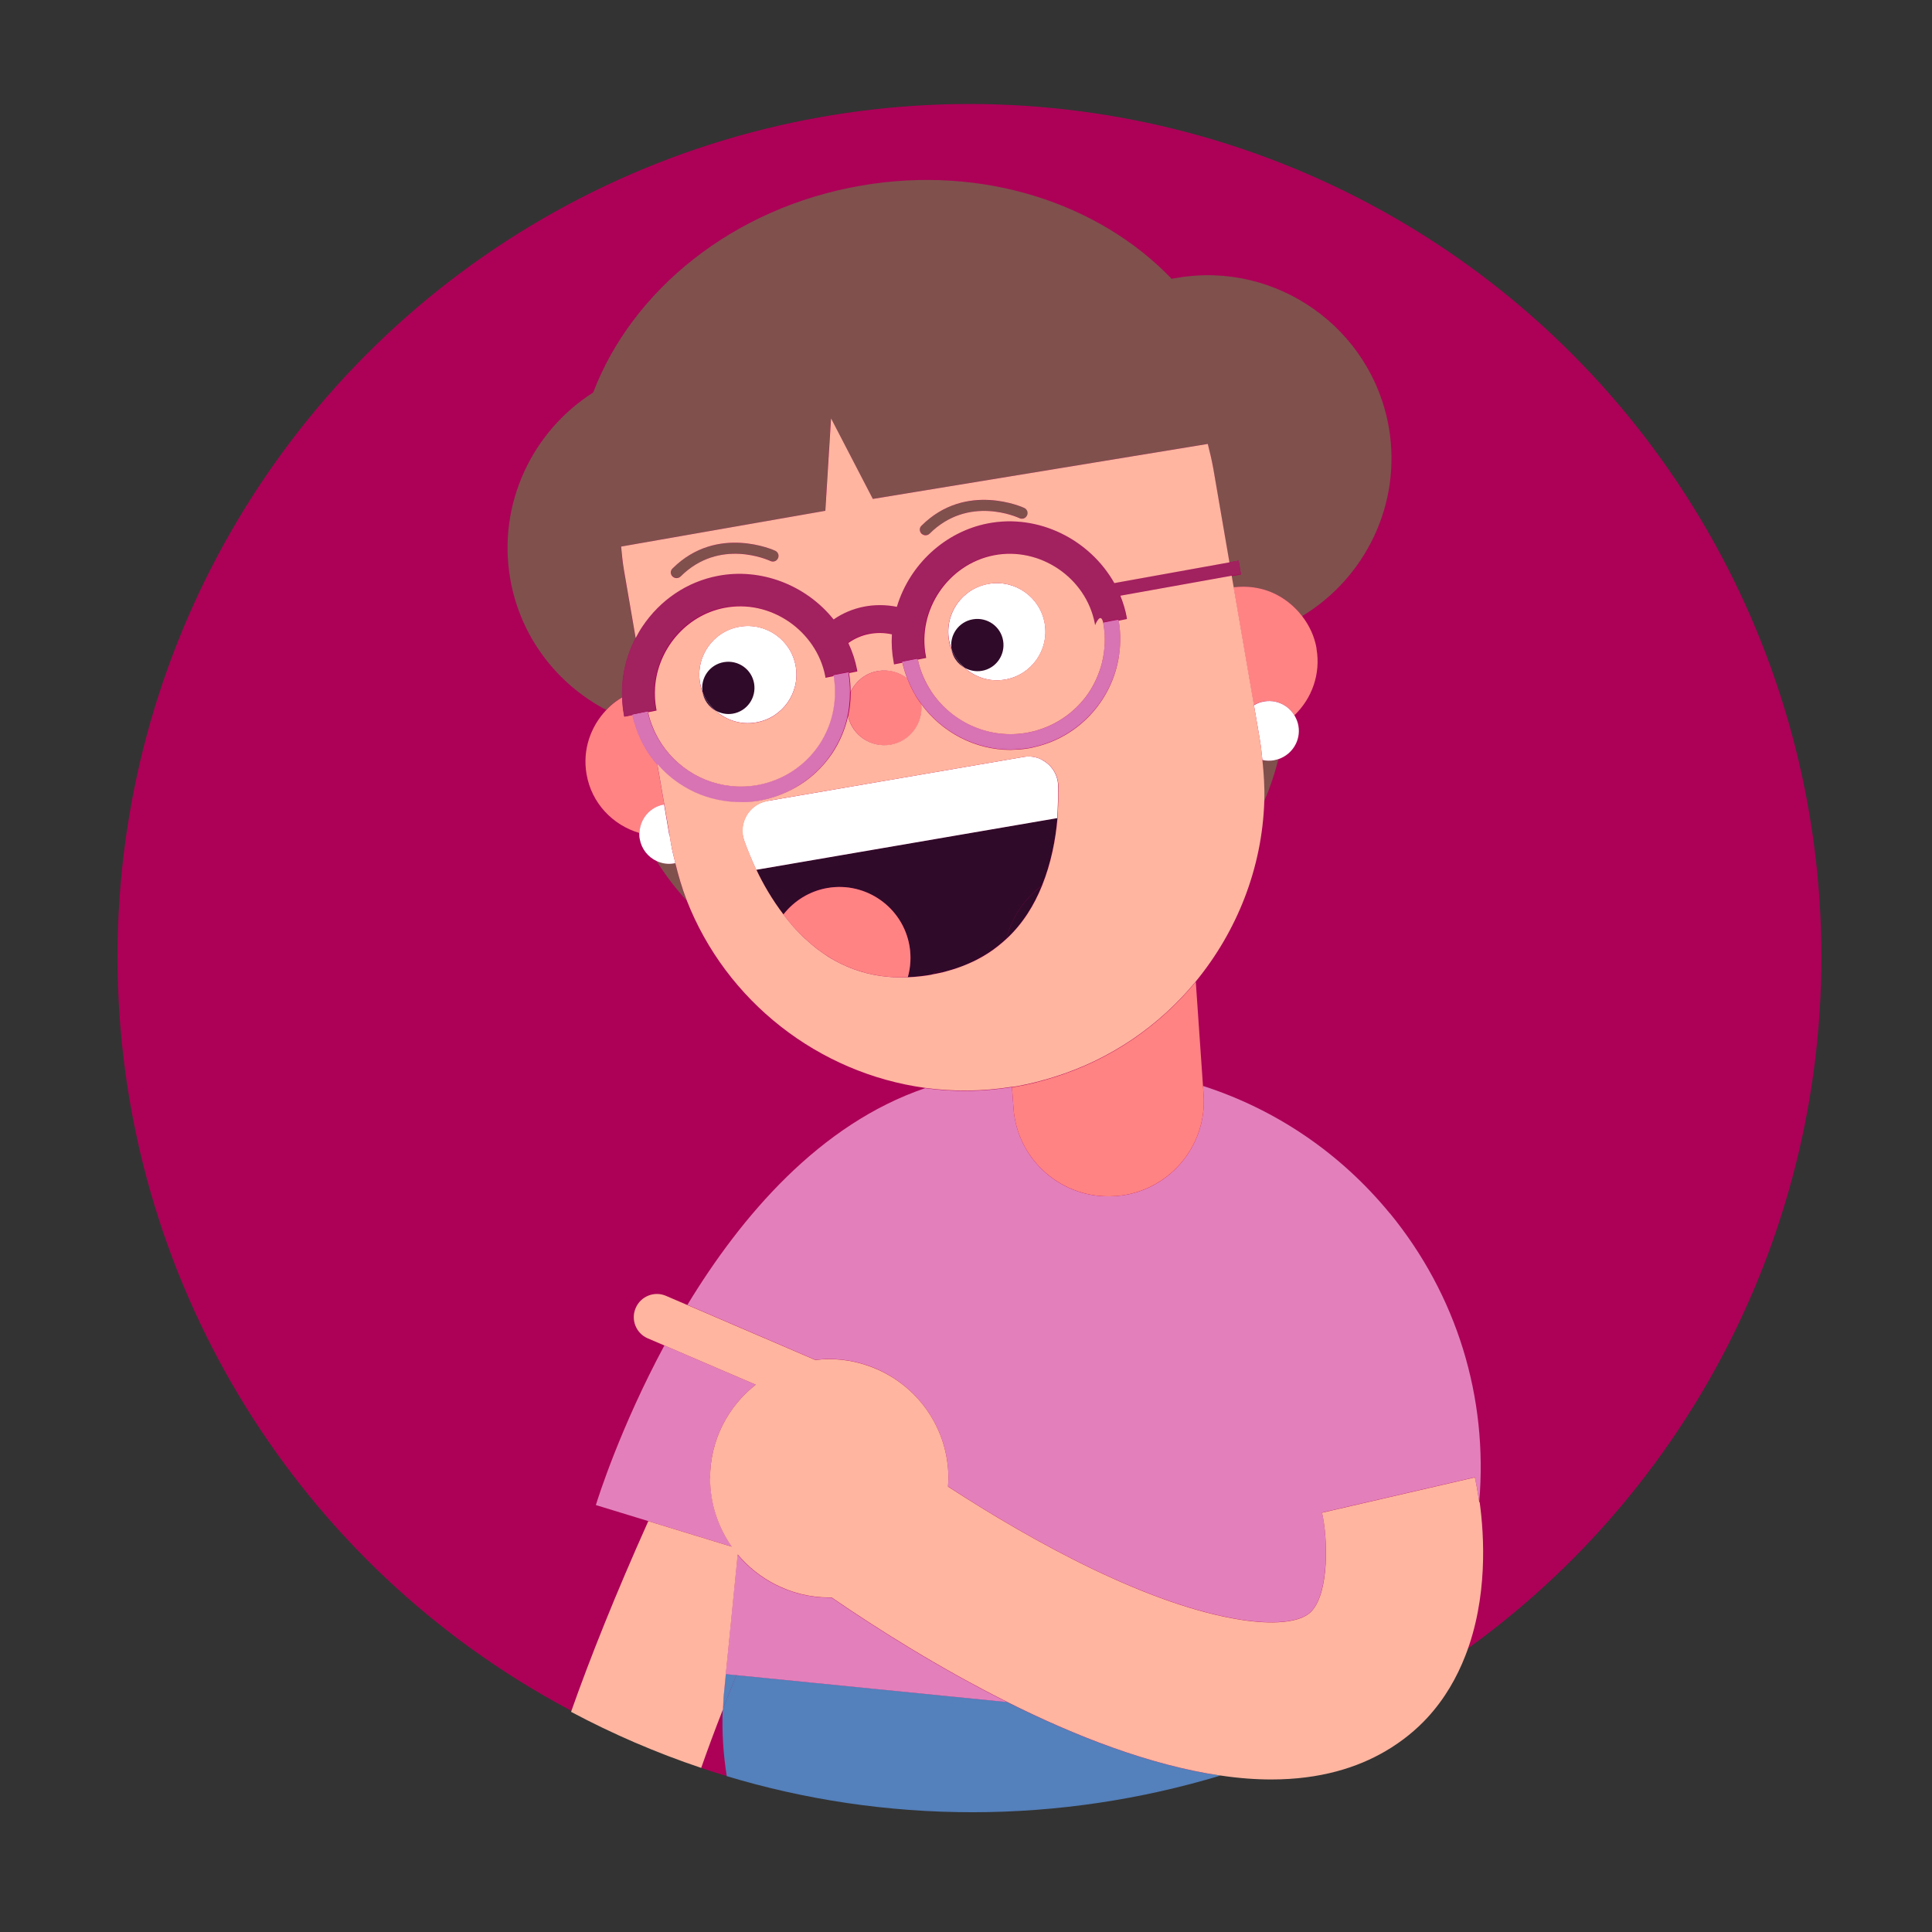
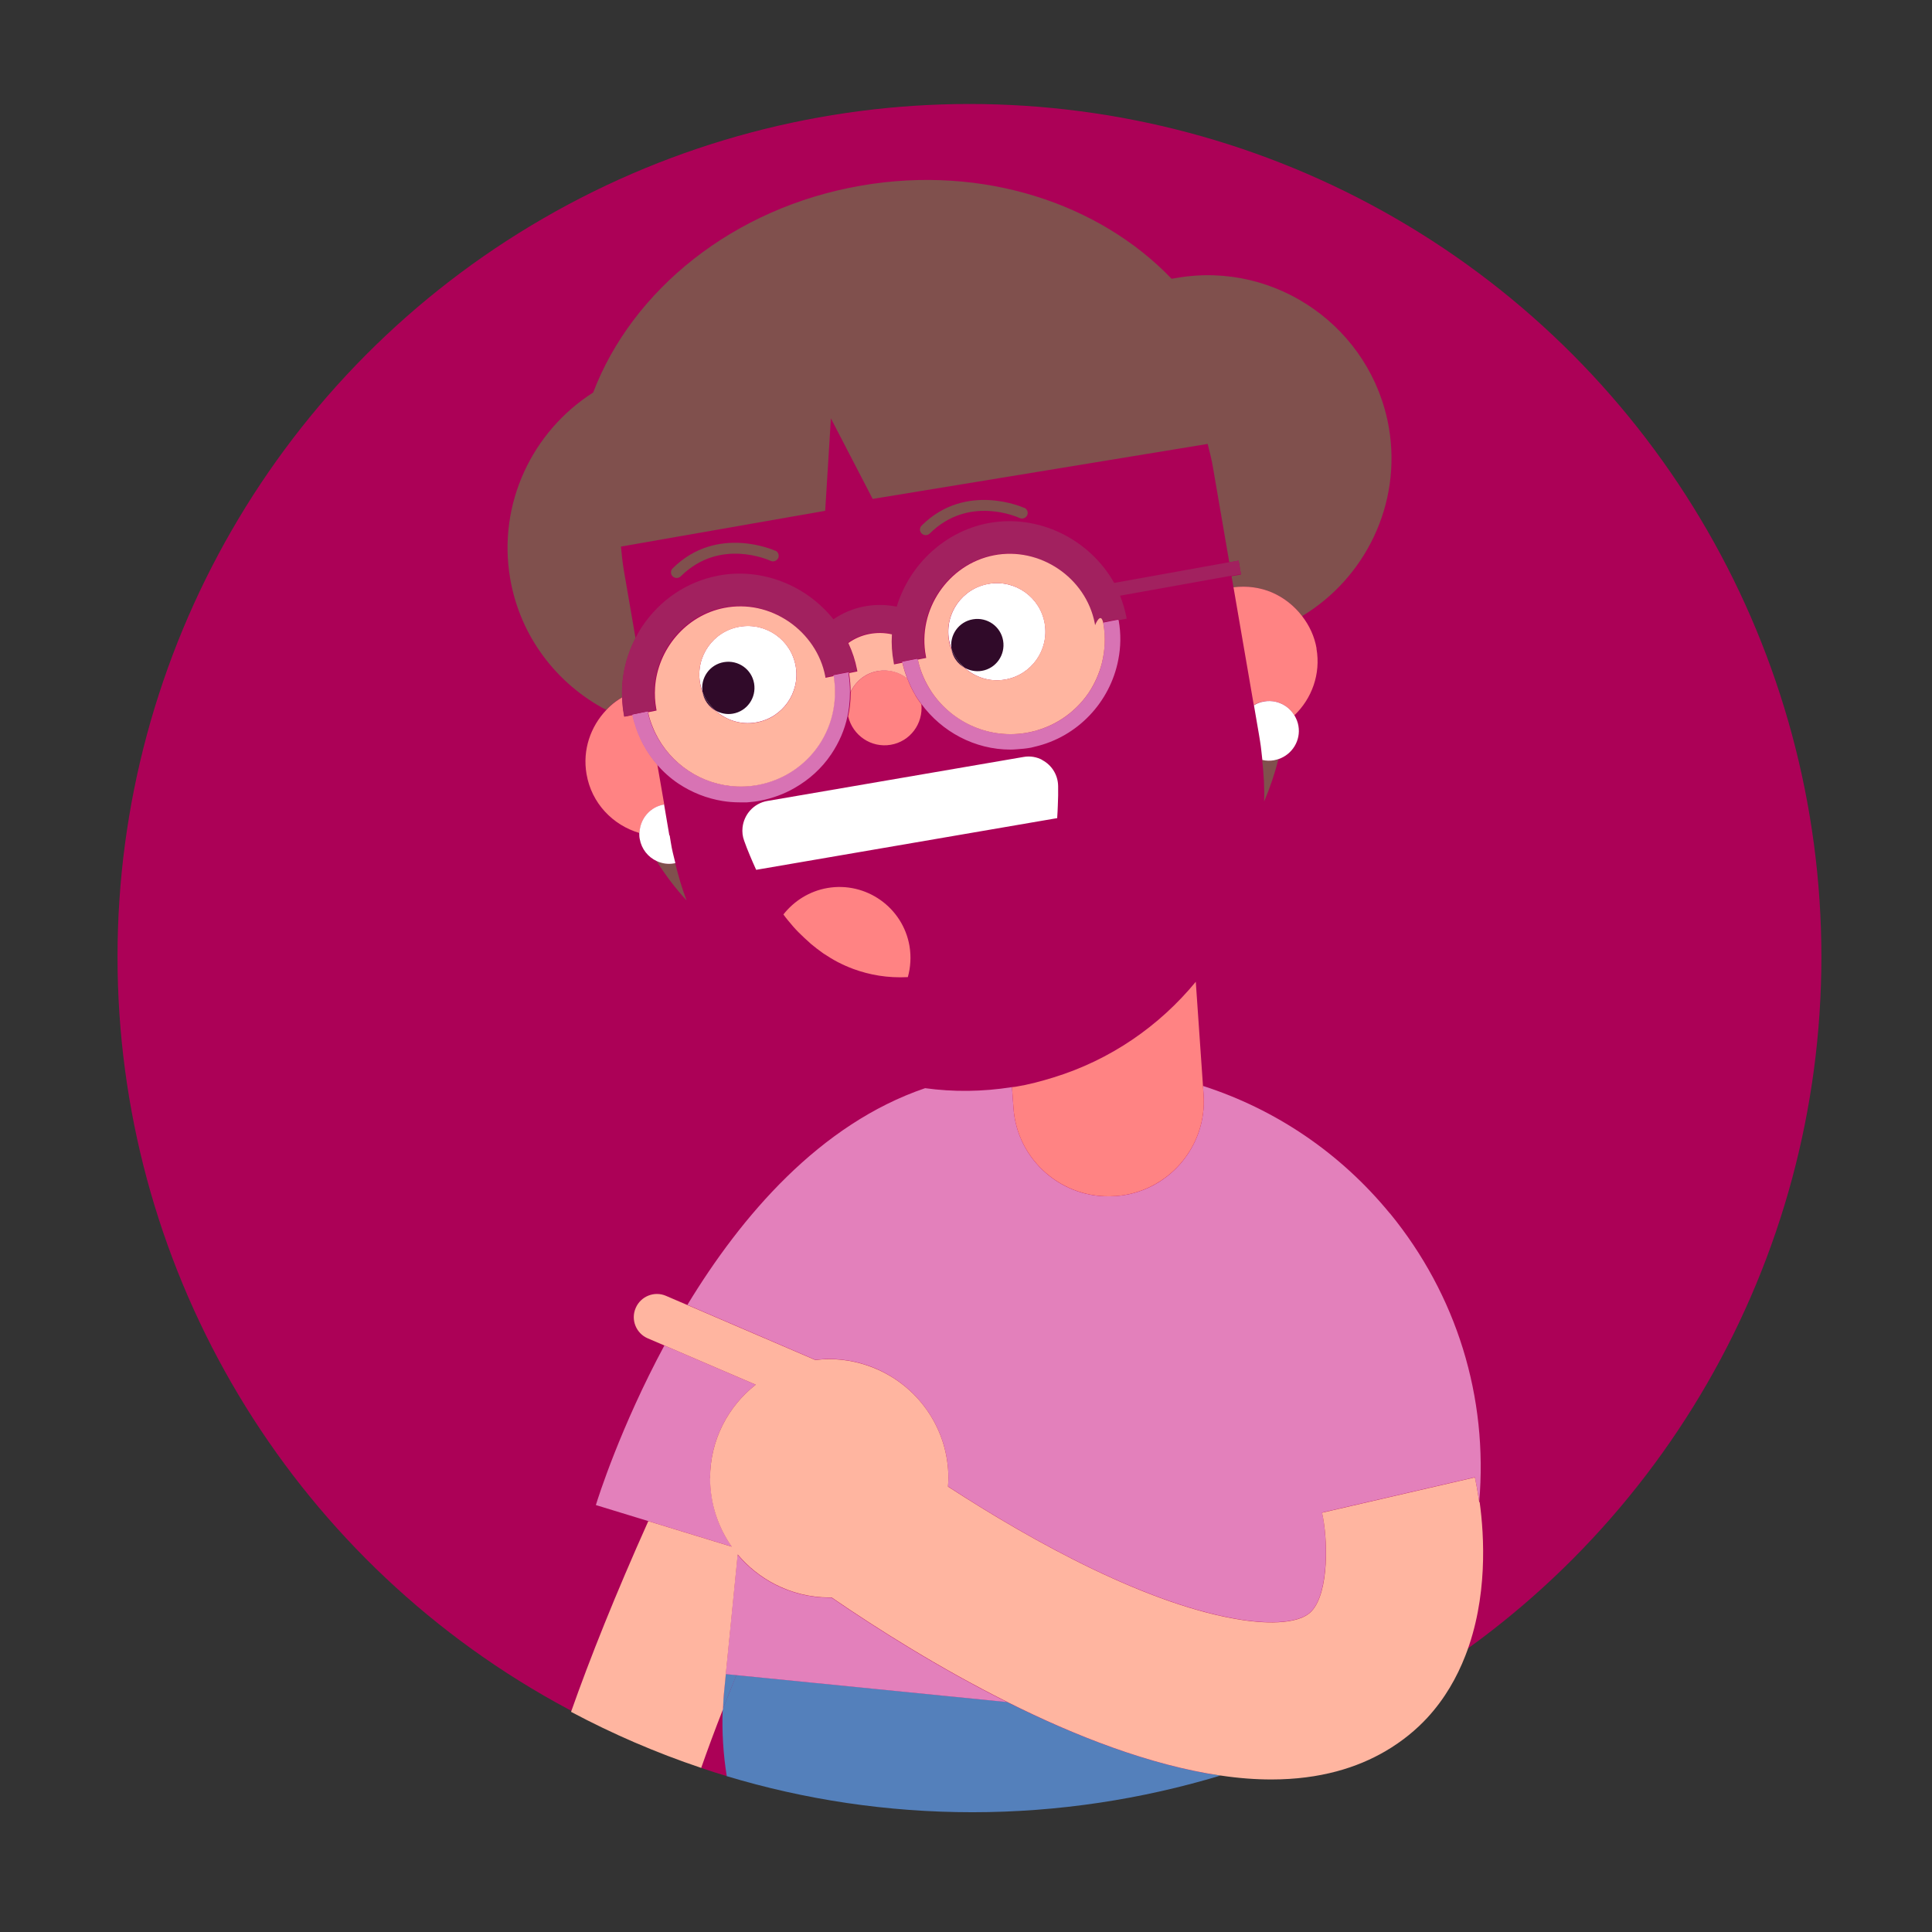
<svg xmlns="http://www.w3.org/2000/svg" id="Capa_1" viewBox="0 0 128.56 128.56">
  <rect x="0" y="0" width="128.56" height="128.56" fill="#333333" stroke="none" />
  <defs>
    <style>.cls-1{fill:#ff8383}.cls-1,.cls-10,.cls-2,.cls-4,.cls-5,.cls-6,.cls-7,.cls-8,.cls-9{stroke-width:0}.cls-2{fill:#5480bb}.cls-4{fill:#300a29}.cls-5{fill:#fff}.cls-6{fill:#80504d}.cls-7{fill:#e380bb}.cls-8{fill:#d873b4}.cls-9{fill:#ffb5a0}.cls-10{fill:#ac0157}</style>
  </defs>
  <ellipse cx="64.51" cy="63.67" class="cls-10" rx="56.69" ry="56.75" />
  <path d="M50.31 48.07c1.76-.3 2.94-1.97 2.64-3.73s-1.97-2.94-3.73-2.64c-1.76.3-2.94 1.97-2.64 3.73.04.22.1.43.17.63.06.34.22.65.44.89.1.09.21.16.3.26.04.03.08.05.12.07.71.64 1.69.97 2.7.79ZM63.32 43.22c.09.53.42.96.86 1.21.71.64 1.69.97 2.7.79 1.76-.3 2.94-1.97 2.64-3.73-.3-1.76-1.97-2.94-3.73-2.64-1.76.3-2.94 1.97-2.64 3.73.04.22.1.43.17.63Z" class="cls-5" />
  <path d="m49.01 111.46 18 1.79-18-1.79zM48.1 113.74c-.54 1.4-1.03 2.7-1.45 3.9.57.19 1.14.38 1.72.55-.24-1.45-.33-2.94-.27-4.45Z" class="cls-10" />
  <path d="M81.22 118.15h-.02c-4.68-.69-9.64-2.62-14.2-4.9l-18-1.79c-.32.79-.62 1.55-.91 2.28-.06 1.52.04 3.01.27 4.45 5.18 1.56 10.67 2.4 16.35 2.4s11.27-.86 16.5-2.44Z" class="cls-2" />
  <path d="M48.19 112.42c-.04.44-.07.88-.09 1.32.28-.73.59-1.49.91-2.28l-.72-.07-.1 1.03Z" class="cls-2" />
  <path d="M92.49 80.75c-3.3-4.03-7.6-6.93-12.44-8.49l.04.6c.24 3.46-2.39 6.49-5.85 6.73h-.07c-3.46.25-6.49-2.39-6.73-5.85l-.1-1.4c-1.96.31-3.9.33-5.78.07-7.02 2.39-12.24 8.52-15.82 14.42l3.54 1.52 4.98 2.14c.3-.03.6-.06.91-.06 1.17 0 2.27.26 3.27.71 2.75 1.25 4.67 4.01 4.67 7.22 0 .19-.02.37-.03.55 5.69 3.71 13.44 7.97 19.65 8.89 1.06.16 3.61.41 4.55-.6 1.17-1.27 1.07-4.89.69-6.55l10.17-2.35c.05.22.17.81.29 1.64.6-6.97-1.5-13.77-5.94-19.2ZM55.18 106.31c-1.3 0-2.52-.32-3.6-.87-.96-.49-1.81-1.17-2.5-1.99l-.79 7.95.72.07 18 1.79c-4.52-2.26-8.63-4.86-11.68-6.95h-.15ZM47.25 98.37c0-2.53 1.19-4.78 3.04-6.23l-2.38-1.02-3.7-1.59c-2.93 5.45-4.41 10.13-4.56 10.62l3.5 1.07 5.55 1.7c-.91-1.29-1.44-2.86-1.44-4.55Z" class="cls-7" />
-   <path d="M55.77 64.03s-.03-.01-.04-.02c.01 0 .03.01.04.02ZM56.79 64.48ZM54.83 63.47s-.04-.03-.06-.04c.02.01.04.03.06.04ZM50.33 57.88l-.02-.04c.46.98 1.07 2.03 1.82 3.01.7-.9 1.72-1.56 2.93-1.76 2.57-.44 5.02 1.29 5.46 3.86.12.71.08 1.41-.11 2.07.49-.02.99-.07 1.52-.16.04 0 .08-.02.12-.03.12-.12.27-.2.45-.21.11 0 .21.01.31.05.8-.2 1.52-.47 2.17-.81.27-.14.53-.29.78-.45.44-.29.84-.61 1.21-.95.36-1.42 1.21-2.67 2.36-3.53.61-1.51.91-3.09 1.03-4.5l-20.03 3.44ZM49.41 55.06c-.03.29 0 .59.11.88.11.31.24.65.39 1-.15-.35-.28-.69-.39-1-.1-.29-.14-.59-.11-.88ZM70.43 52.31c0 .39 0 .82-.02 1.28.02-.45.03-.89.02-1.28-.01-.77-.45-1.42-1.07-1.74.62.33 1.05.98 1.07 1.74ZM53.95 62.8l-.03-.03c.01 0 .02.02.03.03Z" class="cls-4" />
-   <path d="M62.05 64.83c.26-.05.52-.1.76-.16-.1-.04-.2-.06-.31-.05-.18.01-.33.1-.45.21ZM66.97 62.47c1.09-1.02 1.84-2.25 2.36-3.53-1.16.86-2.01 2.11-2.36 3.53Z" class="cls-4" />
  <path d="M44.86 57.45c-.41.07-.82 0-1.17-.15.59.93 1.25 1.81 2 2.62-.31-.8-.55-1.63-.76-2.48-.02 0-.04.01-.07.02ZM83.99 50.57c.1.93.16 1.85.13 2.76.39-.92.71-1.86.95-2.82-.1.03-.19.07-.3.08-.27.05-.53.04-.78-.02ZM92.42 28.46c-1.14-6.62-7.48-11.11-14.1-9.97l-.36.06c-4.79-5-12.53-7.6-20.65-6.2-8.55 1.47-15.25 6.98-17.84 13.77-4.04 2.57-6.38 7.4-5.52 12.39.67 3.88 3.13 7.02 6.39 8.73.08-.08.16-.17.24-.24.25-.23.52-.43.82-.6-.05-1.34.26-2.7.89-3.93l-.78-4.53c-.09-.53-.14-1.05-.19-1.57l13.59-2.38.38-6.15 2.78 5.36 22.29-3.66c.14.54.28 1.09.37 1.66l1.07 6.22.62-.11.08.46.08.46-.63.11.13.75c.89-.11 1.77.01 2.55.34.8.34 1.49.88 2.01 1.57 4.19-2.52 6.65-7.44 5.78-12.54Z" class="cls-6" />
  <path d="M68.16 33.8s-3.86-1.78-6.83 1.17c-.15.15-.15.39 0 .53.07.07.17.11.27.11s.19-.04.27-.11c2.59-2.57 5.84-1.09 5.98-1.03.19.09.41 0 .5-.18.09-.19 0-.41-.18-.5ZM51.59 36.65s-3.86-1.78-6.83 1.17c-.15.15-.15.39 0 .53.07.07.17.11.27.11s.19-.04.27-.11c2.59-2.57 5.84-1.09 5.98-1.03.19.09.41 0 .5-.18.09-.19 0-.41-.18-.5Z" class="cls-6" />
  <path d="m80.05 72.27-.48-6.94c-2.42 2.94-5.67 5.2-9.48 6.37-.81.25-1.63.47-2.48.61-.09.02-.18.02-.27.03l.1 1.4c.24 3.46 3.27 6.09 6.73 5.85h.07c3.46-.25 6.09-3.27 5.85-6.73l-.04-.6ZM42.22 48.04c-.04-.14-.08-.28-.11-.42v-.04l-.56.11-.02-.12c-.07-.38-.11-.77-.12-1.17-.29.17-.57.37-.82.6-.09.08-.16.16-.24.24-1.05 1.1-1.6 2.66-1.32 4.27.33 1.94 1.75 3.4 3.52 3.92 0-.07.02-.14.03-.21.11-.84.75-1.54 1.62-1.69l-.46-2.66c-.7-.81-1.22-1.77-1.51-2.82ZM87.61 43.16c-.14-.82-.49-1.55-.97-2.17-.53-.69-1.22-1.23-2.01-1.57-.78-.33-1.65-.45-2.55-.34l.59 3.43.76 4.41c.2-.12.43-.21.67-.25.53-.09 1.05.04 1.46.32.23.16.42.37.57.61 1.16-1.11 1.77-2.75 1.47-4.45ZM60.91 46.26c-.21-.35-.39-.72-.53-1.11-.53-.42-1.23-.63-1.95-.5-.83.14-1.49.68-1.82 1.39 0 .33-.02.65-.06.98-.03.22-.06.43-.11.65.3 1.27 1.53 2.11 2.83 1.89 1.3-.22 2.17-1.41 2.04-2.7-.14-.19-.28-.38-.4-.59ZM55.06 59.09c-1.21.21-2.23.87-2.93 1.76.1.14.2.27.31.4.22.27.45.54.7.79.25.25.51.49.78.73.01 0 .02.02.03.03.26.22.54.43.82.63.02.01.04.03.06.04.29.19.58.37.9.54.01 0 .03.01.04.02.33.17.67.32 1.02.45 1.07.39 2.26.61 3.62.54.18-.65.23-1.35.11-2.07-.44-2.57-2.89-4.3-5.46-3.86ZM43.14 47.46v-.08h-.02v.04s.02.03.02.04Z" class="cls-1" />
  <path d="M46.75 46.06c.06.34.22.65.44.89.1.09.21.16.3.26.04.03.08.05.12.07-.37-.33-.67-.74-.86-1.22Z" class="cls-4" />
  <path d="M47.49 47.21c-.09-.09-.2-.17-.3-.26.09.1.19.18.3.26ZM47.61 47.28c.34.19.74.28 1.15.21.95-.16 1.58-1.06 1.42-2.01-.16-.95-1.06-1.58-2.01-1.42-.95.16-1.58 1.06-1.42 2 .19.48.49.89.86 1.22ZM63.32 43.22c.09.53.42.96.86 1.21-.37-.33-.67-.74-.86-1.22Z" class="cls-4" />
  <path d="M65.33 44.64c.95-.16 1.58-1.06 1.42-2.01-.16-.95-1.06-1.58-2.01-1.42-.95.16-1.58 1.06-1.42 2 .19.48.49.89.86 1.22.34.19.74.28 1.15.21Z" class="cls-4" />
  <path d="M86.4 48.3c-.04-.25-.14-.48-.26-.69-.15-.24-.34-.45-.57-.61-.41-.28-.93-.42-1.46-.32-.25.04-.47.13-.67.25l.33 1.92.08.49c.07.41.1.82.15 1.23.25.06.51.07.78.02.1-.02.2-.05.3-.08.91-.31 1.49-1.24 1.32-2.21ZM44.54 55.59l-.35-2.06c-.88.15-1.51.86-1.62 1.69 0 .07-.02.14-.03.21 0 .13 0 .26.03.4.12.67.55 1.2 1.13 1.47.35.16.76.23 1.17.15.02 0 .04-.01.07-.02-.11-.45-.23-.89-.3-1.36l-.08-.49ZM69.36 50.57c-.37-.2-.81-.28-1.25-.2L51.05 53.3c-.91.16-1.55.91-1.64 1.77-.03.29 0 .59.11.88.11.31.24.65.39 1 .12.28.24.57.38.87 0 0 0 .01.01.02 0 .01.01.02.02.04l20.03-3.44v-.06c.02-.27.03-.53.04-.79.02-.45.03-.89.02-1.28-.01-.77-.45-1.42-1.07-1.74ZM43.14 47.46v-.08h-.02v.04s.02.03.02.04Z" class="cls-5" />
  <path d="m74.45 41.31-.01-.08-.53.1-.5.1v.07h.01c.15.89.11 1.78-.1 2.63-.18.7-.47 1.37-.88 1.97-.94 1.38-2.36 2.32-4.02 2.64-2.52.49-5.03-.65-6.41-2.67-.44-.64-.76-1.37-.93-2.16v-.02l-.02-.06-.4.08-.63.12v.05l.02.02c.08.36.19.7.32 1.03.15.39.33.76.53 1.11.12.21.26.4.4.59 1.37 1.87 3.57 3.05 5.94 3.05.13 0 .27-.01.4-.02.32-.02.65-.05.97-.11l.24-.06c2.88-.66 5.02-2.99 5.56-5.77.17-.85.19-1.74.03-2.64ZM56.49 44.78v-.05l-.53.1-.51.1v.05l.01.02c.13.74.11 1.48-.02 2.19-.15.85-.48 1.66-.97 2.39-.94 1.38-2.36 2.32-4.02 2.64-.63.12-1.26.14-1.88.07-2.28-.26-4.29-1.77-5.16-3.93-.12-.29-.22-.6-.29-.91 0-.01 0-.03-.01-.04v-.04l-.02-.03-.39.08-.64.13v.03l.02.04c.03.14.07.28.11.42.29 1.05.81 2.01 1.51 2.82.42.48.9.92 1.44 1.28.9.6 1.9.99 2.94 1.16.37.06.75.09 1.12.09h.52c.3-.02.61-.06.91-.12.8-.16 1.56-.44 2.25-.84.96-.55 1.8-1.3 2.43-2.24.52-.77.89-1.62 1.08-2.51.05-.21.08-.43.11-.65.04-.32.06-.65.06-.98 0-.41-.03-.82-.1-1.23v-.03Z" class="cls-8" />
  <path d="m82.58 38.22-.08-.46-.08-.46-.62.11-7.66 1.38c-1.62-2.89-5.03-4.63-8.42-3.97-2.83.55-5.19 2.72-6.05 5.55-1.48-.3-3 0-4.21.84-1.85-2.32-4.86-3.46-7.7-2.9-2.05.4-3.84 1.6-5.03 3.38-.17.25-.31.51-.45.77-.63 1.22-.94 2.58-.89 3.93.01.39.05.78.12 1.17l.02.12.55-.11v-.03l.63-.13.39-.08v.03h.01l.54-.11-.02-.12c-.09-.47-.11-.95-.08-1.42.17-2.53 2.04-4.8 4.61-5.29 1.49-.29 3.01.04 4.3.92 1.25.86 2.13 2.17 2.41 3.61l.02.12.55-.11v-.05l.5-.1.52-.1v.05l.56-.11-.02-.12c-.12-.63-.31-1.19-.58-1.77.81-.59 1.88-.81 2.9-.58-.04.65 0 1.25.12 1.88l.02.12.55-.11v-.05l.62-.12.4-.08v.06l.56-.11-.02-.12c-.59-3.05 1.48-6.12 4.53-6.71 3.05-.59 6.12 1.48 6.71 4.53l.02.12.55-.11v-.07l.49-.1.53-.1v.07l.57-.11-.02-.12c-.1-.49-.24-.96-.42-1.41l7.41-1.33.63-.11Z" style="fill:#a2215f;stroke-width:0" />
-   <path d="m74.97 41.07.02.12-.55.11c.16.9.13 1.79-.03 2.64-.54 2.78-2.67 5.11-5.56 5.77l-.24.06c-.33.06-.65.1-.97.11-.13 0-.27.02-.4.02-2.37 0-4.57-1.18-5.94-3.05.13 1.29-.75 2.48-2.04 2.7-1.31.22-2.54-.62-2.83-1.89-.2.89-.56 1.74-1.08 2.51-.64.94-1.47 1.7-2.43 2.24-.69.39-1.44.68-2.25.84-.3.06-.61.1-.91.12h-.52c-.38 0-.75-.03-1.12-.09-1.04-.16-2.04-.55-2.94-1.16-.54-.36-1.02-.8-1.44-1.28l.46 2.66.35 2.06.08.49c.08.46.19.91.3 1.36.21.85.45 1.68.76 2.48 2.63 6.75 8.79 11.53 15.87 12.5 1.88.26 3.82.24 5.78-.07l.27-.03c.85-.15 1.67-.36 2.48-.61 3.81-1.17 7.06-3.43 9.48-6.37 2.74-3.34 4.42-7.54 4.56-12.01.03-.91-.03-1.83-.13-2.76-.04-.41-.08-.82-.15-1.23l-.08-.49-.33-1.92-.76-4.41-.59-3.43-.13-.75-7.41 1.33c.18.45.33.92.42 1.41ZM51.05 53.3l17.06-2.93c.45-.08.88 0 1.25.2.62.33 1.05.98 1.07 1.74 0 .39 0 .82-.02 1.28-.01.26-.02.51-.04.79v.06c-.12 1.41-.42 2.99-1.03 4.5-.52 1.29-1.27 2.52-2.36 3.53-.37.34-.76.66-1.21.95-.25.16-.5.31-.78.45-.65.33-1.37.6-2.17.81-.24.06-.5.11-.76.16-.04 0-.08.02-.12.03-.53.09-1.03.14-1.52.16-1.36.06-2.55-.15-3.62-.54-.35-.13-.69-.28-1.02-.45-.01 0-.03-.01-.04-.02-.31-.16-.61-.34-.9-.54-.02-.01-.04-.03-.06-.04-.29-.2-.56-.41-.82-.63-.01 0-.02-.02-.03-.03-.27-.23-.53-.47-.78-.73-.25-.25-.48-.52-.7-.79-.11-.13-.21-.27-.31-.4-.75-.98-1.36-2.03-1.82-3.01 0 0 0-.01-.01-.02-.14-.3-.27-.59-.38-.87-.15-.35-.28-.69-.39-1-.1-.29-.14-.59-.11-.88.09-.86.73-1.61 1.64-1.77ZM42.29 42.47c.14-.26.28-.52.45-.77 1.19-1.78 2.98-2.99 5.03-3.38 2.84-.55 5.85.59 7.7 2.9 1.21-.84 2.73-1.14 4.21-.84.85-2.83 3.22-5 6.05-5.55 3.39-.66 6.79 1.08 8.42 3.97l7.66-1.38-1.07-6.22c-.1-.56-.23-1.11-.37-1.66L58.08 33.2l-2.78-5.36-.38 6.15-13.59 2.38c.05.52.1 1.05.19 1.57l.78 4.53Zm19.04-7.5c2.97-2.95 6.79-1.19 6.83-1.17.19.09.27.31.18.5-.09.19-.31.27-.5.18-.13-.06-3.39-1.55-5.98 1.03-.07.07-.17.11-.27.11s-.19-.04-.27-.11c-.15-.15-.15-.39 0-.53Zm-16.57 2.85c2.97-2.95 6.79-1.19 6.83-1.17.19.09.27.31.18.5-.09.19-.31.27-.5.18-.14-.06-3.39-1.55-5.98 1.03-.07.07-.17.11-.27.11s-.19-.04-.27-.11c-.15-.15-.15-.39 0-.53Z" class="cls-9" />
  <path d="M56.5 44.81c.07.41.1.82.1 1.23.34-.71.99-1.25 1.82-1.39.72-.12 1.42.08 1.95.5-.13-.33-.24-.68-.32-1.03v-.02l-.56.11-.02-.12c-.12-.63-.16-1.23-.12-1.88-1.02-.23-2.09-.01-2.9.58.27.58.46 1.15.58 1.77l.02.12-.55.11v.03ZM43.14 47.46c.07.32.17.62.29.91.86 2.16 2.88 3.68 5.16 3.93.61.07 1.24.05 1.88-.07 1.65-.32 3.08-1.26 4.02-2.64.49-.73.82-1.54.97-2.39.13-.72.14-1.46.02-2.19v-.02l-.55.11-.02-.12c-.28-1.44-1.16-2.75-2.41-3.61-1.29-.88-2.81-1.21-4.3-.92-2.57.5-4.44 2.77-4.61 5.29-.03.47-.01.94.08 1.42l.02.12-.54.11v.08Zm3.61-1.39c-.08-.2-.14-.41-.17-.63-.3-1.76.88-3.43 2.64-3.73 1.76-.3 3.43.88 3.73 2.64s-.88 3.43-2.64 3.73c-1.01.17-1.99-.15-2.7-.79-.04-.02-.08-.04-.12-.07-.11-.07-.21-.16-.3-.26-.22-.24-.38-.54-.44-.89ZM61.08 43.91c.17.79.5 1.52.93 2.16 1.38 2.03 3.88 3.16 6.41 2.67 1.65-.32 3.08-1.26 4.02-2.64.41-.61.7-1.28.88-1.97.21-.85.26-1.74.1-2.63s-.55.1-.55.1l-.02-.12c-.59-3.05-3.66-5.12-6.71-4.53-3.05.59-5.12 3.66-4.53 6.71l.02.12-.55.11v.02Zm4.7-5.06c1.76-.3 3.43.88 3.73 2.64.3 1.76-.88 3.43-2.64 3.73-1.01.17-1.99-.15-2.7-.79-.44-.25-.77-.68-.86-1.21-.08-.2-.14-.41-.17-.63-.3-1.76.88-3.43 2.64-3.73ZM98.43 99.95c-.12-.83-.24-1.43-.29-1.64l-10.17 2.35c.39 1.67.49 5.28-.69 6.55-.94 1.01-3.49.76-4.55.6-6.21-.92-13.95-5.18-19.65-8.89.01-.18.03-.37.03-.55 0-3.22-1.92-5.98-4.67-7.22-1-.45-2.1-.71-3.27-.71-.31 0-.61.02-.91.06l-4.98-2.14-3.54-1.52-1.42-.61c-.78-.34-1.69.03-2.02.81-.34.78.03 1.69.81 2.02l1.1.47 3.7 1.59 2.38 1.02c-1.85 1.45-3.04 3.7-3.04 6.23 0 1.7.54 3.26 1.44 4.55l-5.55-1.7c-2.19 4.89-3.87 9.09-5.14 12.69 2.76 1.47 5.65 2.72 8.66 3.73.42-1.2.9-2.5 1.45-3.9.02-.44.04-.88.09-1.32l.1-1.03.72.07-.72-.07.79-7.95c.69.82 1.54 1.5 2.5 1.99 1.08.55 2.3.87 3.6.87h.15c3.05 2.09 7.16 4.69 11.68 6.95 4.55 2.28 9.51 4.21 14.2 4.9h.02c1.2.18 2.32.26 3.36.26 3.27 0 5.73-.8 7.57-1.87 1.17-.68 2.1-1.47 2.81-2.24 1.16-1.26 1.96-2.67 2.53-4.13 1.5-3.85 1.26-7.96.95-10.22Z" class="cls-9" />
</svg>